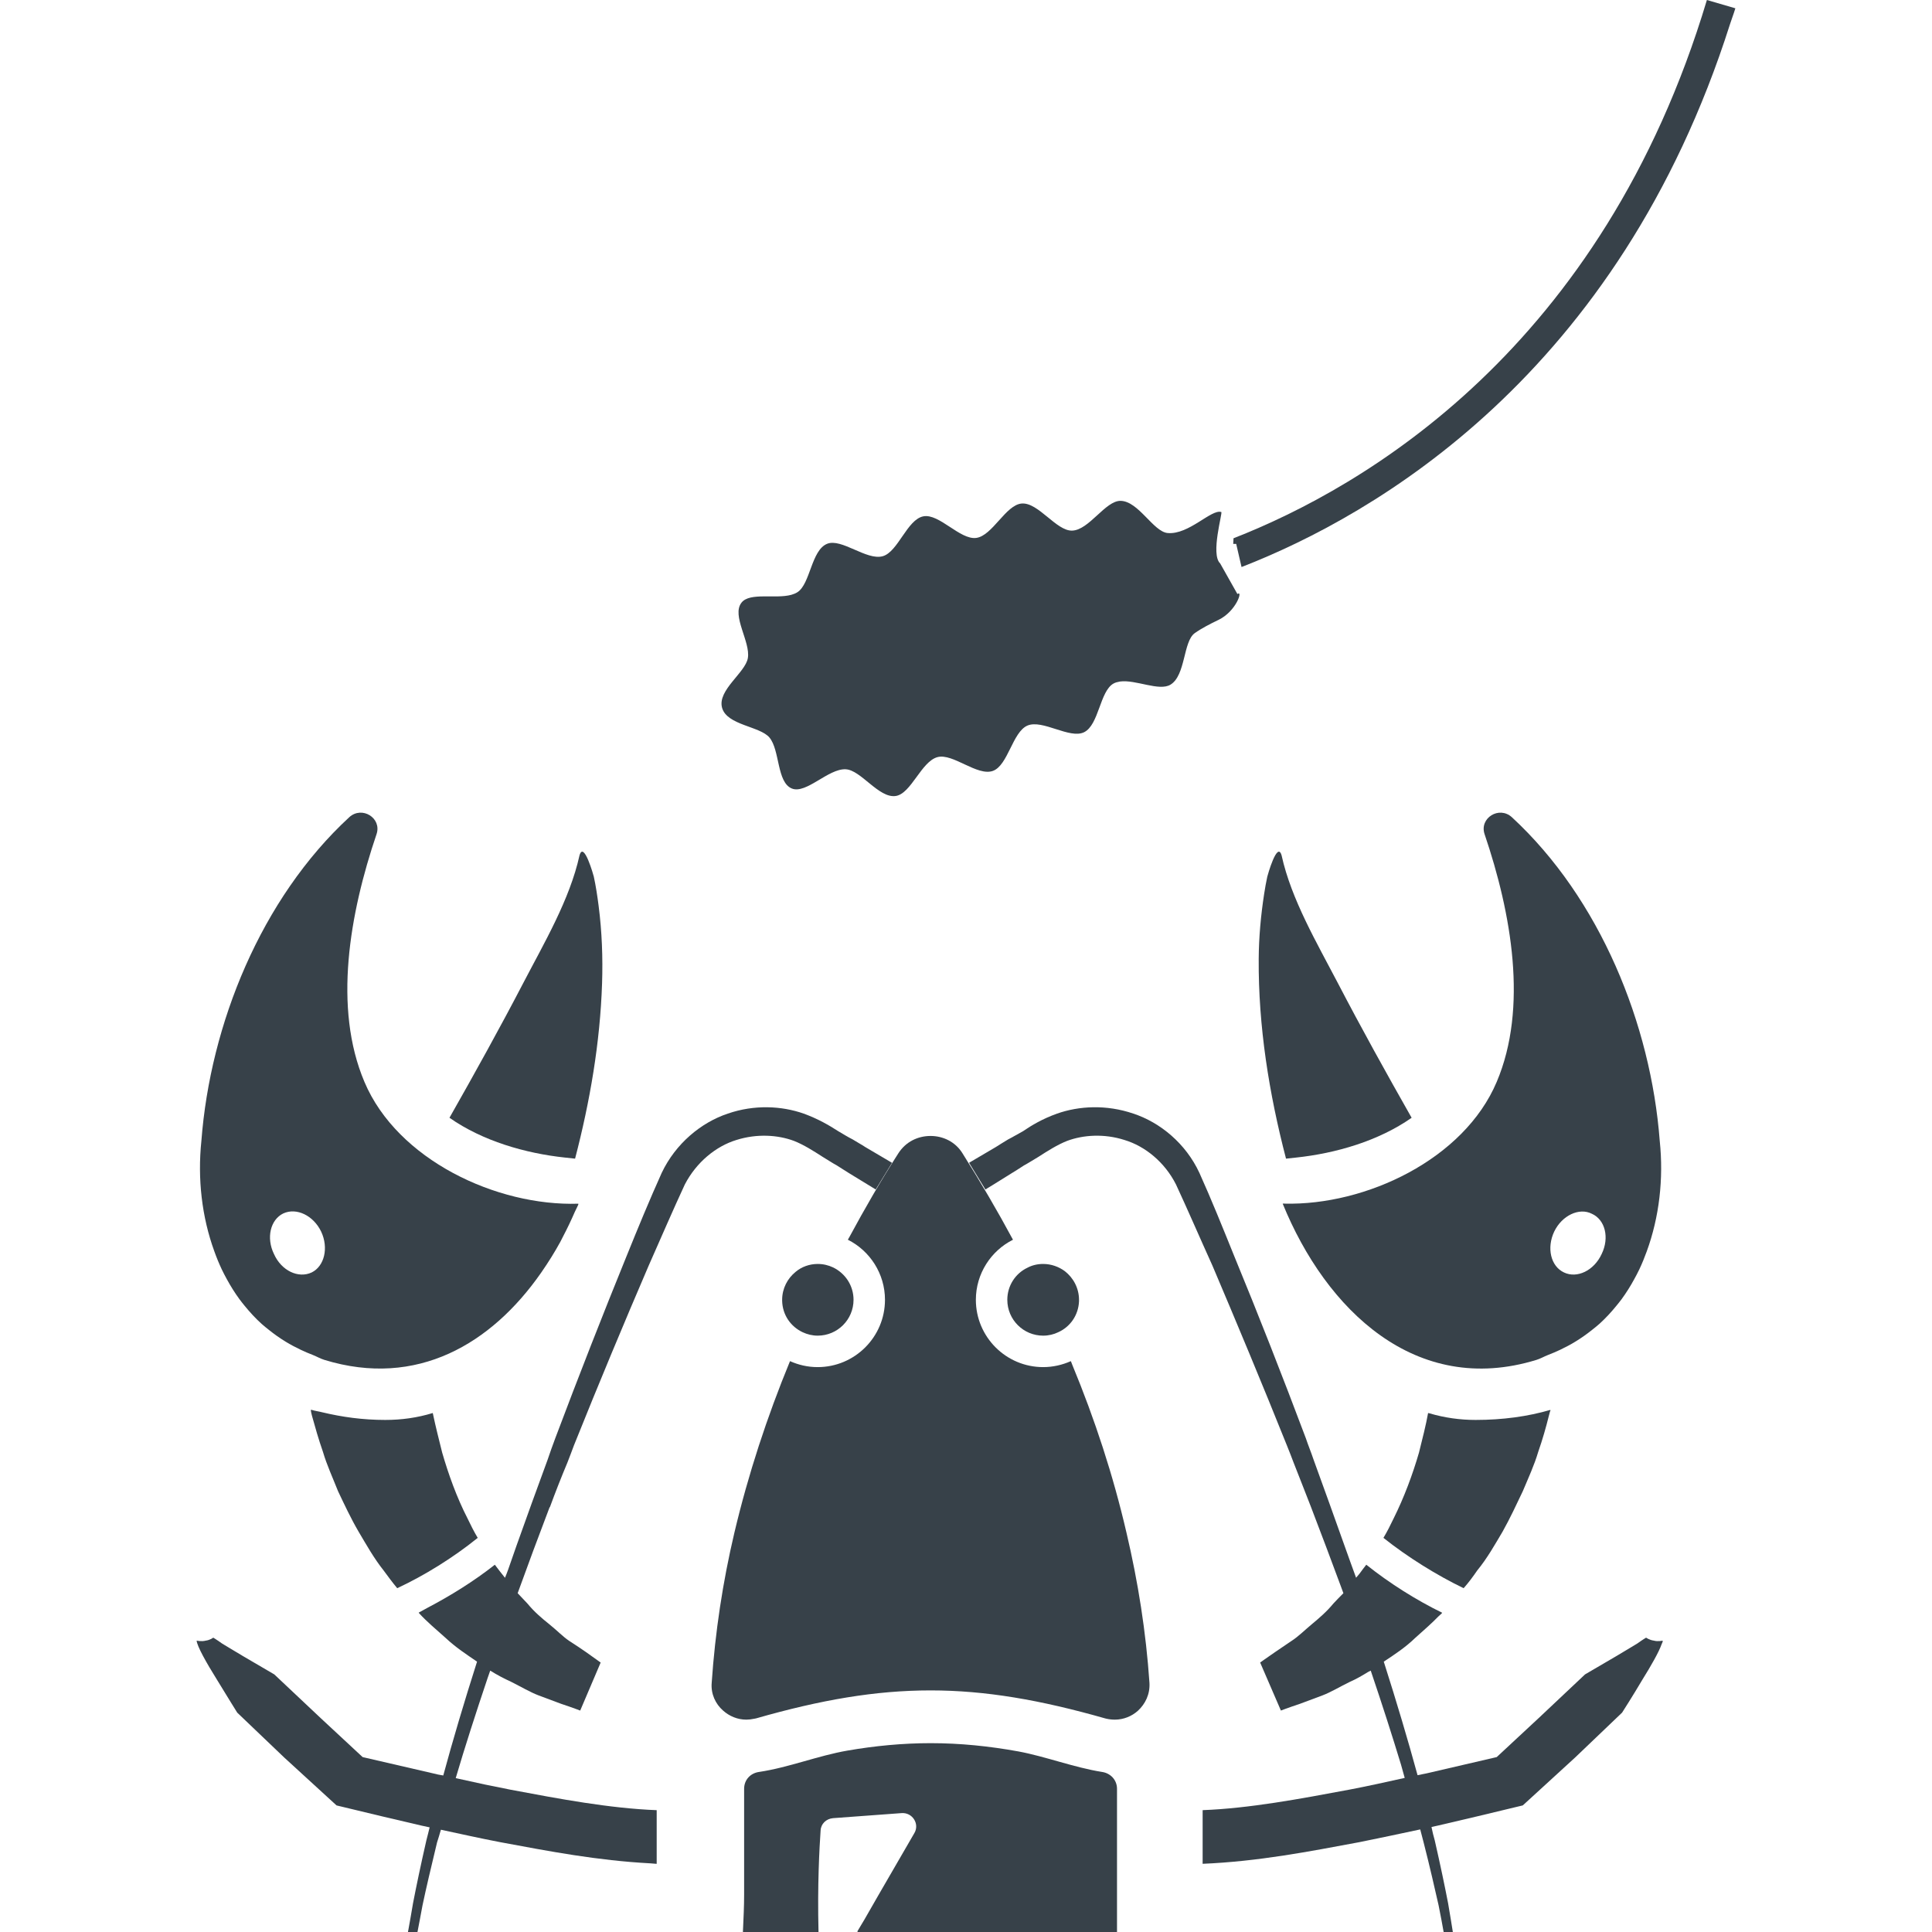
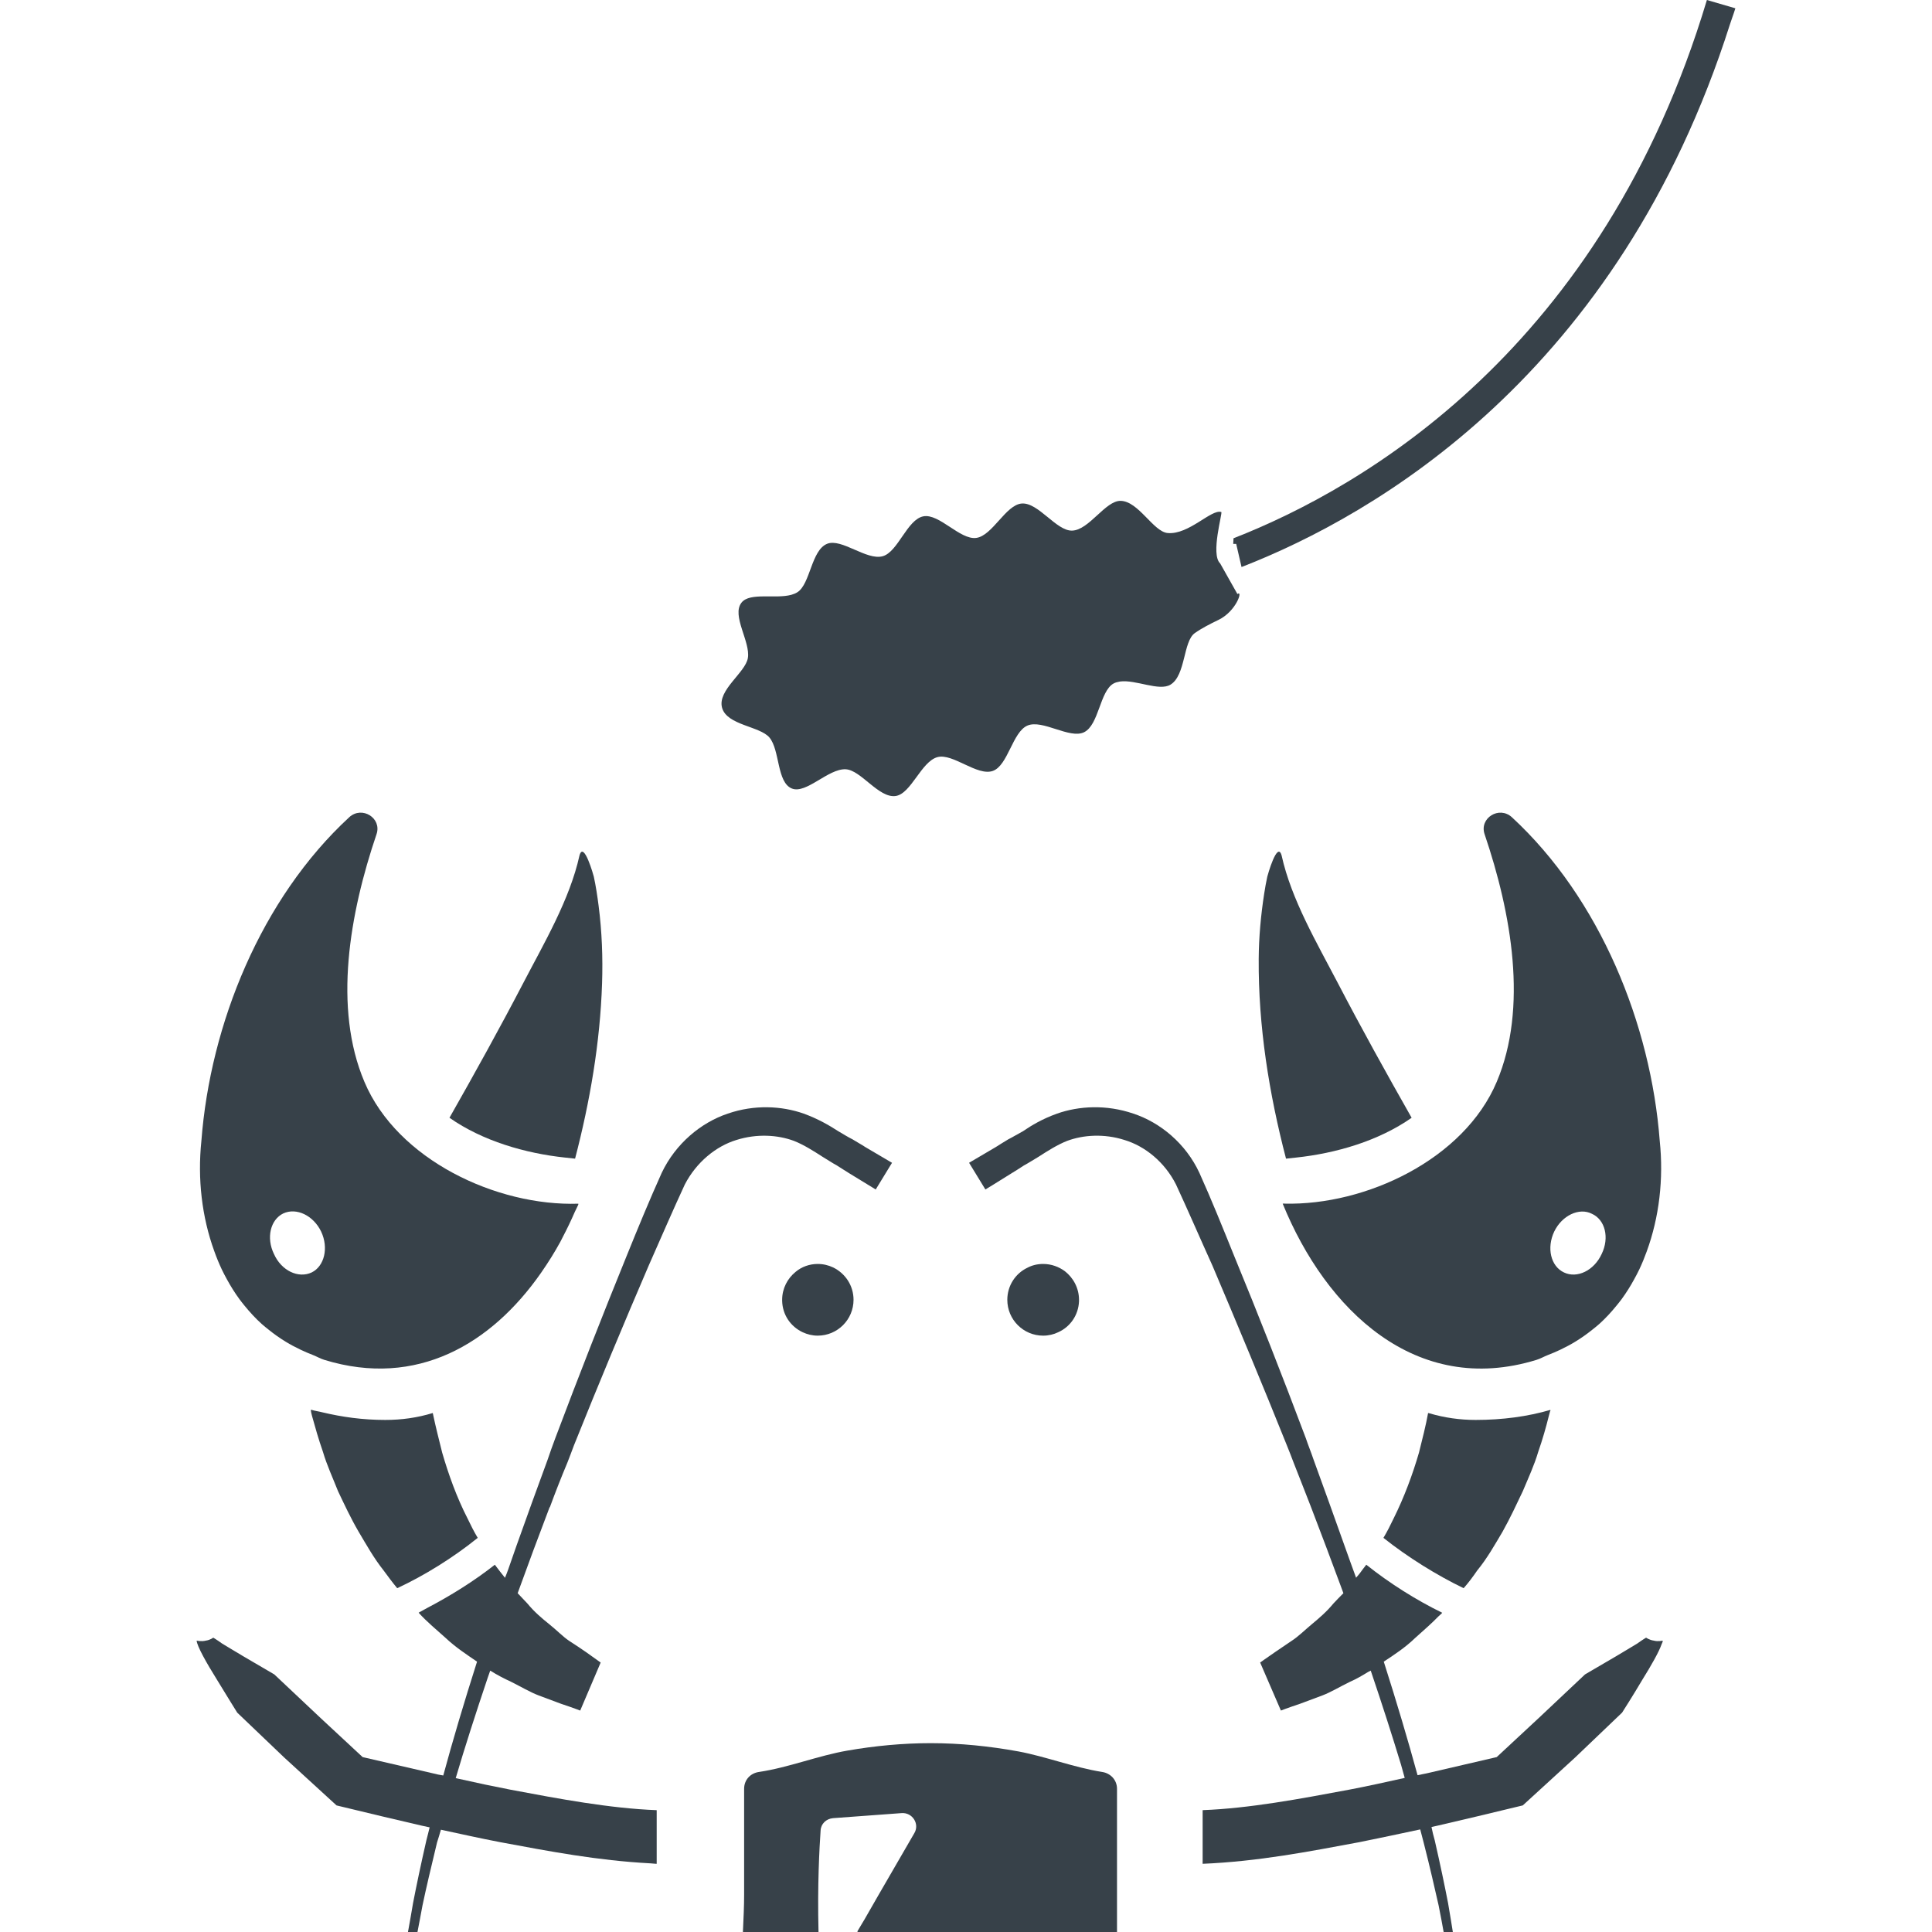
<svg xmlns="http://www.w3.org/2000/svg" version="1.1" id="_x31_0" x="0px" y="0px" viewBox="0 0 512 512" style="enable-background:new 0 0 512 512;" xml:space="preserve">
  <style type="text/css">
	.st0{fill:#374149;}
</style>
  <g>
    <path class="st0" d="M292.012,469.578c-7.383-1.18-14.926-4.086-22.074-5.422c-7.777-1.414-15.472-2.199-23.328-2.199   c-7.308,0-14.77,0.707-21.996,1.965c-7.777,1.336-15.554,4.476-23.41,5.656c-2.355,0.313-4.004,2.121-4.004,4.477v28.042   c0,3.07-0.152,6.222-0.301,9.438c-0.012,0.102-0.004,0.195-0.015,0.301h0.003c0,0.054,0,0.106-0.003,0.16h19.398l0.473,0.004   v-0.004h0.16c-0.312-12.57,0.238-22.23,0.551-26.867c0.078-1.804,1.492-3.14,3.301-3.297l18.144-1.336   c2.906-0.234,4.871,2.906,3.379,5.34c-3.258,5.68-8.442,14.504-13.18,22.82c-0.636,1.055-1.281,2.164-1.902,3.18h0.09   c-0.031,0.05-0.062,0.106-0.09,0.16h68.811v-37.941C296.019,471.699,294.288,469.891,292.012,469.578z" />
-     <path class="st0" d="M284.16,361.669c-0.109-0.266-0.203-0.538-0.312-0.808l-0.008,0.004c-0.019-0.051-0.035-0.102-0.054-0.149   c-2.25,1-4.75,1.582-7.336,1.582c-9.836,0-17.836-8-17.836-17.836c0-6.918,4-13,9.836-15.918   c-4.168-7.75-8.668-15.418-13.336-22.835c-1.918-3.168-5.25-4.668-8.5-4.668c-3.336,0-6.586,1.5-8.586,4.668   c-4.598,7.179-8.875,14.602-12.922,22.101c-0.118,0.207-0.227,0.387-0.34,0.59c0.004,0.004,0.004,0.004,0.004,0.004   c-0.024,0.046-0.051,0.094-0.074,0.14c5.832,2.918,9.832,9,9.832,15.918c0,9.836-8,17.836-17.836,17.836   c-2.664,0-5.082-0.582-7.332-1.582c-6.082,14.75-11.082,30-14.75,45.503c-3.086,13.082-5.086,26.336-6.004,39.754   c-0.25,2.914,1,5.582,3,7.332c1.668,1.5,3.836,2.418,6.172,2.418c0.664,0,1.414-0.086,2.164-0.25c0.168,0,0.25-0.082,0.418-0.082   c17.168-4.918,31.668-7.418,46.254-7.418c14.5,0,29.004,2.5,46.254,7.418c0.082,0,0.25,0.082,0.332,0.082   c0.75,0.168,1.5,0.25,2.25,0.25c2.336,0,4.503-0.918,6.086-2.332c2-1.836,3.25-4.418,3.082-7.418   c-0.914-13.418-2.999-26.671-6.082-39.754C295.027,391.048,290.144,376.126,284.16,361.669z" />
    <path class="st0" d="M82.681,375.216c0.832,3,1.75,6.25,2.918,9.582c1,3.418,2.582,6.836,4,10.418   c1.668,3.5,3.332,7.086,5.418,10.668c2.082,3.499,4.082,7.086,6.667,10.335c1.164,1.582,2.332,3.168,3.582,4.668   c7.168-3.336,14.836-8.086,21.336-13.336c-1-1.667-1.832-3.335-2.668-5.082c-2.914-5.668-5.082-11.754-6.75-17.504   c-0.871-3.488-1.73-6.886-2.39-10.007c-0.016-0.11-0.047-0.234-0.062-0.34c0,0-0.008,0-0.012,0.004   c-0.011-0.051-0.027-0.11-0.035-0.157c-4.086,1.25-8.25,1.832-12.586,1.832c-5.977,0-11.453-0.777-16.621-2.007   c-0.973-0.258-2.039-0.375-2.973-0.684c0.004,0.02,0.012,0.043,0.016,0.062c-0.055-0.015-0.118-0.023-0.172-0.039   C82.431,374.13,82.513,374.63,82.681,375.216z" />
    <path class="st0" d="M58.775,336.411c0.422,0.879,0.867,1.73,1.332,2.578c1.004,1.844,2.118,3.629,3.367,5.336   c0.426,0.582,0.879,1.133,1.332,1.695c1.379,1.695,2.863,3.32,4.523,4.82c0.614,0.562,1.282,1.066,1.93,1.594   c1.395,1.121,2.875,2.175,4.462,3.14c1.266,0.786,2.609,1.473,3.984,2.137c1.039,0.496,2.121,0.954,3.23,1.383   c1.035,0.406,1.942,0.957,3.035,1.293c24.582,7.531,44.285-4.324,57.316-22.938c0.074-0.098,0.141-0.207,0.211-0.305   c1.789-2.578,3.472-5.258,5-8.054c0.234-0.43,0.445-0.89,0.675-1.324c1.137-2.16,2.188-4.367,3.164-6.614   c0.305-0.687,0.664-1.297,0.958-2h-0.078c0.023-0.054,0.05-0.106,0.07-0.16c-21.68,0.707-47.992-11.629-56.71-32.285   c-8.328-19.641-3.93-44.617,3.218-65.671c1.414-4.242-3.847-7.539-7.226-4.477c-23.41,21.602-36.843,54.906-39.199,85.781   c-1.05,10.066,0.122,20.175,3.414,29.23C57.368,333.212,58.032,334.83,58.775,336.411z M75.048,321.583   c3.535-1.648,8.015,0.551,10.058,4.794c2.039,4.32,0.863,9.191-2.516,10.839c-3.534,1.649-8.011-0.469-9.976-4.871   C70.493,328.025,71.673,323.236,75.048,321.583z" />
    <path class="st0" d="M152.403,307.052c3.946-15.132,6.633-30.742,7.149-46.386c0.23-6.902-0.031-13.781-0.914-20.628   c-0.336-2.59-0.718-5.172-1.274-7.723c-0.042-0.191-2.664-9.668-3.797-5.598c-2.574,11.684-9.414,23.27-14.878,33.762   c-6.278,12.05-12.863,23.926-19.574,35.742c8.766,6.145,20.074,9.422,30.625,10.547L152.403,307.052z" />
    <path class="st0" d="M340.359,318.974l-0.282-0.043c0.008,0.019,0.016,0.035,0.024,0.054c-0.055,0-0.118,0.008-0.172,0.008   c11.469,28.121,35.269,51.214,67.238,41.394c1.094-0.336,2-0.887,3.031-1.289c1.117-0.43,2.203-0.887,3.246-1.383   c1.398-0.676,2.762-1.375,4.046-2.172c1.558-0.949,3.016-1.984,4.39-3.082c0.672-0.543,1.36-1.062,1.993-1.641   c1.636-1.481,3.105-3.082,4.465-4.75c0.48-0.59,0.961-1.175,1.414-1.789c1.226-1.676,2.317-3.422,3.301-5.226   c0.496-0.89,0.965-1.789,1.406-2.711c0.722-1.535,1.363-3.105,1.938-4.699c3.316-9.074,4.504-19.21,3.449-29.304   c-2.355-30.875-15.789-64.179-39.198-85.781c-3.375-3.062-8.641,0.234-7.227,4.477c7.149,21.054,11.547,46.03,3.223,65.671   C387.98,307.232,361.956,319.51,340.359,318.974z M424.448,332.345c-2.038,4.402-6.519,6.52-9.972,4.871   c-3.535-1.648-4.637-6.519-2.594-10.839c2.043-4.242,6.598-6.442,9.977-4.715C425.393,323.236,426.569,328.025,424.448,332.345z" />
    <path class="st0" d="M339.644,226.717c-1.133-4.07-3.758,5.406-3.797,5.598c-0.328,1.508-0.598,3.031-0.832,4.558   c-0.878,5.711-1.41,11.485-1.445,17.266c-0.122,17.821,2.742,35.68,7.238,52.914l2.664-0.285   c10.551-1.121,21.856-4.402,30.622-10.547c-6.707-11.816-13.297-23.691-19.574-35.742   C349.054,249.986,342.214,238.401,339.644,226.717z" />
    <path class="st0" d="M391.042,376.298c-4.114,0-8.222-0.574-12.183-1.742c-0.078-0.028-0.168-0.035-0.242-0.062   c0,0,0,0.003,0,0.007c-0.051-0.015-0.106-0.019-0.157-0.035c-0.586,3.25-1.5,6.832-2.418,10.5   c-1.668,5.75-3.918,11.836-6.75,17.504c-0.836,1.75-1.668,3.414-2.668,5.082c6.5,5.168,14.167,9.918,21.254,13.336   c1.332-1.5,2.5-3.086,3.582-4.668c2.668-3.25,4.668-6.832,6.75-10.335c2-3.582,3.668-7.164,5.332-10.668   c1.504-3.582,3.086-7,4.086-10.414c1.168-3.336,2.086-6.586,2.832-9.586c0.129-0.446,0.215-0.821,0.321-1.207l0.144-0.222   c-0.031,0.008-0.062,0.008-0.094,0.019c0.016-0.054,0.027-0.121,0.047-0.172C404.878,375.384,398.21,376.298,391.042,376.298z" />
    <path class="st0" d="M440.58,434.95c0.004-0.042,0.051-0.133,0.051-0.172c0,0-1.258,0.313-2.356,0   c-1.179-0.156-2.042-0.785-2.042-0.785s-0.942,0.55-2.356,1.57c-1.492,0.942-3.457,2.043-5.5,3.301   c-4.164,2.434-8.328,4.871-8.328,4.871l-12.254,11.546l-11.152,10.367l-18.618,4.32c-0.785,0.157-1.57,0.317-2.359,0.473   c-2.511-9.191-5.496-19.246-8.953-30.086c2.75-1.809,5.734-3.77,8.328-6.285c2.117-1.914,4.262-3.746,6.238-5.786   c0.27-0.246,0.574-0.5,0.84-0.75c-0.02-0.008-0.035-0.016-0.051-0.024c0.039-0.042,0.082-0.078,0.122-0.117   c-6.914-3.379-13.906-7.778-20.11-12.726c-0.629,0.785-1.203,1.57-1.782,2.359c-0.312,0.363-0.594,0.73-0.922,1.09   c-1.012-2.801-2.023-5.519-3.031-8.398c-2.672-7.538-5.422-15.16-8.25-22.937c-0.629-1.883-1.414-3.77-2.043-5.657   c-6.203-16.495-12.645-32.914-18.93-48.151c-3.145-7.778-6.05-15.004-9.27-22.153c-3.613-7.777-10.367-13.351-17.515-15.706   c-7.149-2.438-14.375-2.043-20.191,0c-3.926,1.41-6.676,3.062-9.11,4.71c-1.336,0.707-2.594,1.493-3.851,2.122   c-1.254,0.785-2.356,1.414-3.297,2.042c-4,2.344-6.313,3.711-6.844,4.027l-0.09,0.051v0.004c-0.027,0.015-0.137,0.082-0.137,0.082   l4.32,7.07c0,0,2.512-1.496,6.992-4.324c1.02-0.625,2.043-1.254,3.219-2.039c1.179-0.629,2.511-1.496,3.847-2.281   c2.438-1.57,5.027-3.219,7.622-4.238c4.242-1.574,9.742-1.965,15.16-0.238c5.5,1.652,10.683,5.89,13.667,11.785   c3.066,6.598,6.286,14.058,9.664,21.523c6.442,15.16,13.195,31.34,19.715,47.602c0.629,1.57,1.258,3.141,1.809,4.633   c1.57,3.93,3.062,7.855,4.554,11.625c2.754,7.176,5.414,14.242,7.969,21.156c0.21,0.598,0.457,1.199,0.66,1.793   c-0.938,0.942-1.797,1.801-2.656,2.738c-1.809,2.203-3.852,3.93-5.738,5.5c-1.883,1.57-3.614,3.301-5.34,4.398   c-1.648,1.102-3.141,2.121-4.398,2.985c-2.515,1.73-3.93,2.75-3.93,2.75l5.5,12.726c0,0,1.805-0.707,5.106-1.809   c1.652-0.629,3.535-1.332,5.89-2.199c2.282-0.863,4.558-2.277,7.309-3.613c1.574-0.684,3.199-1.61,4.789-2.598   c0.25-0.137,0.461-0.226,0.714-0.363c3.016,8.906,5.668,17.167,8.031,24.945c0.329,1.164,0.672,2.348,0.973,3.488   c-4.914,1.094-9.828,2.188-14.746,3.122c-13.039,2.438-26.394,4.949-38.805,5.422v13.442l-0.007,0.617   c0.003,0,0.003-0.004,0.003-0.004l0.004,0.164c14.77-0.629,28.043-3.222,41.554-5.738c5.34-1.098,10.684-2.195,16.106-3.374   c0.313,1.179,0.625,2.434,0.942,3.613c1.648,6.442,2.906,12.02,3.926,16.496c0.55,2.828,1.023,5.184,1.336,7.07h2.438   c-0.317-1.965-0.711-4.477-1.258-7.621c-0.867-4.477-2.042-10.133-3.535-16.652c-0.316-1.102-0.629-2.356-0.863-3.535   c0.547-0.157,1.098-0.234,1.727-0.395l10.366-2.433l12.098-2.906l13.906-12.726l12.41-11.859c0,0,2.828-4.402,5.422-8.801   c2.313-3.699,4.363-7.336,5.035-9.282c0.141-0.324,0.301-0.679,0.344-0.851C440.671,434.934,440.596,434.946,440.58,434.95z" />
    <path class="st0" d="M210.395,302.342c2.594,1.019,5.183,2.668,7.621,4.238c1.332,0.785,2.59,1.652,3.77,2.281   c1.18,0.786,2.278,1.414,3.219,2.039c4.187,2.554,6.472,3.953,6.894,4.214l0.039,0.024l0,0c0.027,0.015,0.136,0.086,0.136,0.086   l4.207-6.886l0.031-0.047l0,0l0.082-0.137c0,0-2.512-1.492-7.07-4.164c-0.942-0.629-2.117-1.258-3.375-2.042   c-1.258-0.629-2.515-1.414-3.851-2.199c-2.434-1.57-5.262-3.223-9.11-4.633c-5.812-2.043-13.038-2.438-20.109,0   c-7.07,2.355-13.828,7.93-17.52,15.706c-3.218,7.149-6.202,14.375-9.347,22.153c-6.203,15.238-12.645,31.656-18.851,48.151   c-0.707,1.887-1.414,3.852-2.043,5.734c-2.828,7.699-5.578,15.242-8.246,22.782c-0.762,2.164-1.496,4.27-2.226,6.378   c-0.277,0.703-0.5,1.398-0.816,2.11c-0.89-1.11-1.774-2.222-2.594-3.332c0-0.004,0-0.004,0-0.004l0,0   c-0.031-0.039-0.066-0.082-0.098-0.125c-5.563,4.378-11.738,8.207-17.821,11.398c-0.758,0.375-1.492,0.867-2.25,1.218   c0.008,0.012,0.019,0.016,0.027,0.027c-0.05,0.024-0.098,0.059-0.145,0.082c2.199,2.434,4.711,4.477,7.149,6.676   c2.668,2.515,5.574,4.398,8.324,6.285c-3.457,10.84-6.442,20.894-8.953,30.164c-0.946-0.157-1.809-0.313-2.672-0.551l-18.695-4.32   l-11.156-10.367l-12.254-11.546c0,0-4.164-2.438-8.328-4.871c-2.038-1.258-4.003-2.359-5.496-3.301   c-1.414-1.02-2.355-1.57-2.355-1.57s-0.789,0.629-1.965,0.785c-1.18,0.313-2.434,0-2.434,0c0.078,1.414,2.59,5.891,5.34,10.29   c2.672,4.398,5.418,8.801,5.418,8.801l12.414,11.859l13.902,12.726l12.098,2.906l10.367,2.433c0.79,0.161,1.496,0.317,2.203,0.473   c-0.316,1.18-0.55,2.356-0.867,3.458c-1.492,6.519-2.668,12.175-3.535,16.652c-0.511,2.922-0.882,5.25-1.25,7.148   c-0.031,0.094-0.051,0.223-0.082,0.313h0.027c-0.011,0.047-0.019,0.114-0.027,0.16h2.512c0.394-1.886,0.785-4.242,1.336-7.07   c0.942-4.476,2.277-10.133,3.847-16.652c0.317-1.023,0.707-2.199,1.024-3.379c5.183,1.102,10.366,2.278,15.71,3.297   c12.992,2.418,25.726,4.867,39.816,5.614c0.508,0.031,0.989,0.094,1.496,0.121v-0.007c0.055,0,0.11,0.007,0.164,0.011v-14.218   c-12.414-0.473-25.765-2.984-38.726-5.422c-4.586-0.887-9.164-1.856-13.688-2.883c-0.281-0.074-0.562-0.113-0.843-0.191   c2.418-8.211,5.285-17.102,8.461-26.546c0.234-0.657,0.442-1.27,0.679-1.938c1.875,1.168,3.672,2.106,5.547,2.965   c2.668,1.336,5.027,2.75,7.305,3.613c2.277,0.867,4.242,1.57,5.89,2.199c3.301,1.102,5.106,1.809,5.106,1.809l5.422-12.726   c0,0-1.414-1.019-3.851-2.75c-1.254-0.864-2.746-1.883-4.477-2.985c-1.649-1.098-3.301-2.828-5.262-4.398   c-1.965-1.57-4.008-3.297-5.813-5.5c-0.867-0.942-1.73-1.805-2.594-2.746c2.672-7.387,5.5-15.004,8.406-22.626   c0.078-0.156,0.078-0.156,0.156-0.234c1.414-3.852,2.985-7.856,4.633-11.786c0.551-1.492,1.18-2.984,1.73-4.554   c6.52-16.262,13.274-32.442,19.793-47.602c3.301-7.465,6.523-14.926,9.586-21.523c3.062-5.894,8.246-10.133,13.667-11.785   C200.656,300.377,206.152,300.767,210.395,302.342z" />
    <path class="st0" d="M216.692,334.962c-2.164,0-4.25,0.75-5.832,2.082c-2.168,1.75-3.582,4.418-3.582,7.418   c0,0.082,0,0.082,0,0.168v0.082c0.082,3.75,2.25,6.832,5.414,8.336c1.25,0.582,2.586,0.914,4,0.914c5.254,0,9.504-4.25,9.504-9.5   c0-3.75-2.168-7-5.418-8.582C219.528,335.294,218.192,334.962,216.692,334.962z" />
    <path class="st0" d="M276.449,353.962c1.418,0,2.832-0.332,4-0.914c3.168-1.418,5.336-4.504,5.5-8.168v-0.418   c0-3.082-1.5-5.832-3.75-7.582c-1.582-1.168-3.582-1.918-5.75-1.918c-1.5,0-2.918,0.332-4.168,1c-3.168,1.5-5.332,4.75-5.332,8.5   C266.949,349.712,271.199,353.962,276.449,353.962z" />
    <path class="st0" d="M459.834,2.351c0.016-0.054,0.035-0.102,0.051-0.152L452.346,0c-27.73,92.453-90.886,129.14-125.452,142.647   c0,0.402-0.047,0.821-0.062,1.27l-0.016,0.066h0.012c-0.004,0.054-0.012,0.102-0.012,0.16h0.79l1.414,6.125   c35.43-13.769,99.882-50.972,129.445-143.85c0.441-1.382,0.949-2.66,1.374-4.066H459.834z" />
    <path class="st0" d="M191.352,187.554c1.266,4.656,10.019,4.878,12.55,7.89c2.82,3.355,1.914,11.941,5.984,13.535   c3.782,1.48,9.637-5.321,14.219-5.114c4.062,0.184,8.766,7.726,13.258,7.082c4.102-0.586,6.781-9.164,11.094-10.305   c4.07-1.078,10.519,5.125,14.652,3.66c4.027-1.426,5.207-10.324,9.18-12.019c3.984-1.699,11.183,3.633,14.999,1.766   c3.954-1.938,4.168-10.902,7.817-12.91c0.465-0.258,0.988-0.402,1.543-0.492c0.054-0.012,0.102-0.027,0.156-0.035   c4.176-0.574,10.402,2.672,13.41,0.816c4.028-2.484,3.309-11.43,6.406-13.64c1.746-1.246,4.027-2.418,6.286-3.508   c4.73-2.274,6.582-8.043,5.023-6.851l-4.574-8.118c-2.617-2.418,0.722-13.484,0.297-13.621c-2.633-0.844-8.586,6.078-14.21,5.57   c-3.797-0.344-7.707-8.422-12.45-8.527c-4.05-0.094-8.367,7.766-12.878,7.886c-4.188,0.118-8.93-7.512-13.34-7.18   c-4.25,0.325-7.77,8.563-12.078,9.118c-4.286,0.55-9.801-6.531-13.996-5.722c-4.301,0.828-6.719,9.441-10.774,10.57   c-4.282,1.196-10.926-4.851-14.746-3.285c-4.191,1.718-4.426,10.598-7.832,12.809c-0.476,0.308-1.023,0.531-1.621,0.699   c-0.008,0-0.015,0.004-0.027,0.007c-4.23,1.153-10.992-0.722-13.187,2.063c-2.711,3.433,2.414,10.382,1.675,14.702   C197.528,178.28,190.09,182.897,191.352,187.554z" />
  </g>
</svg>